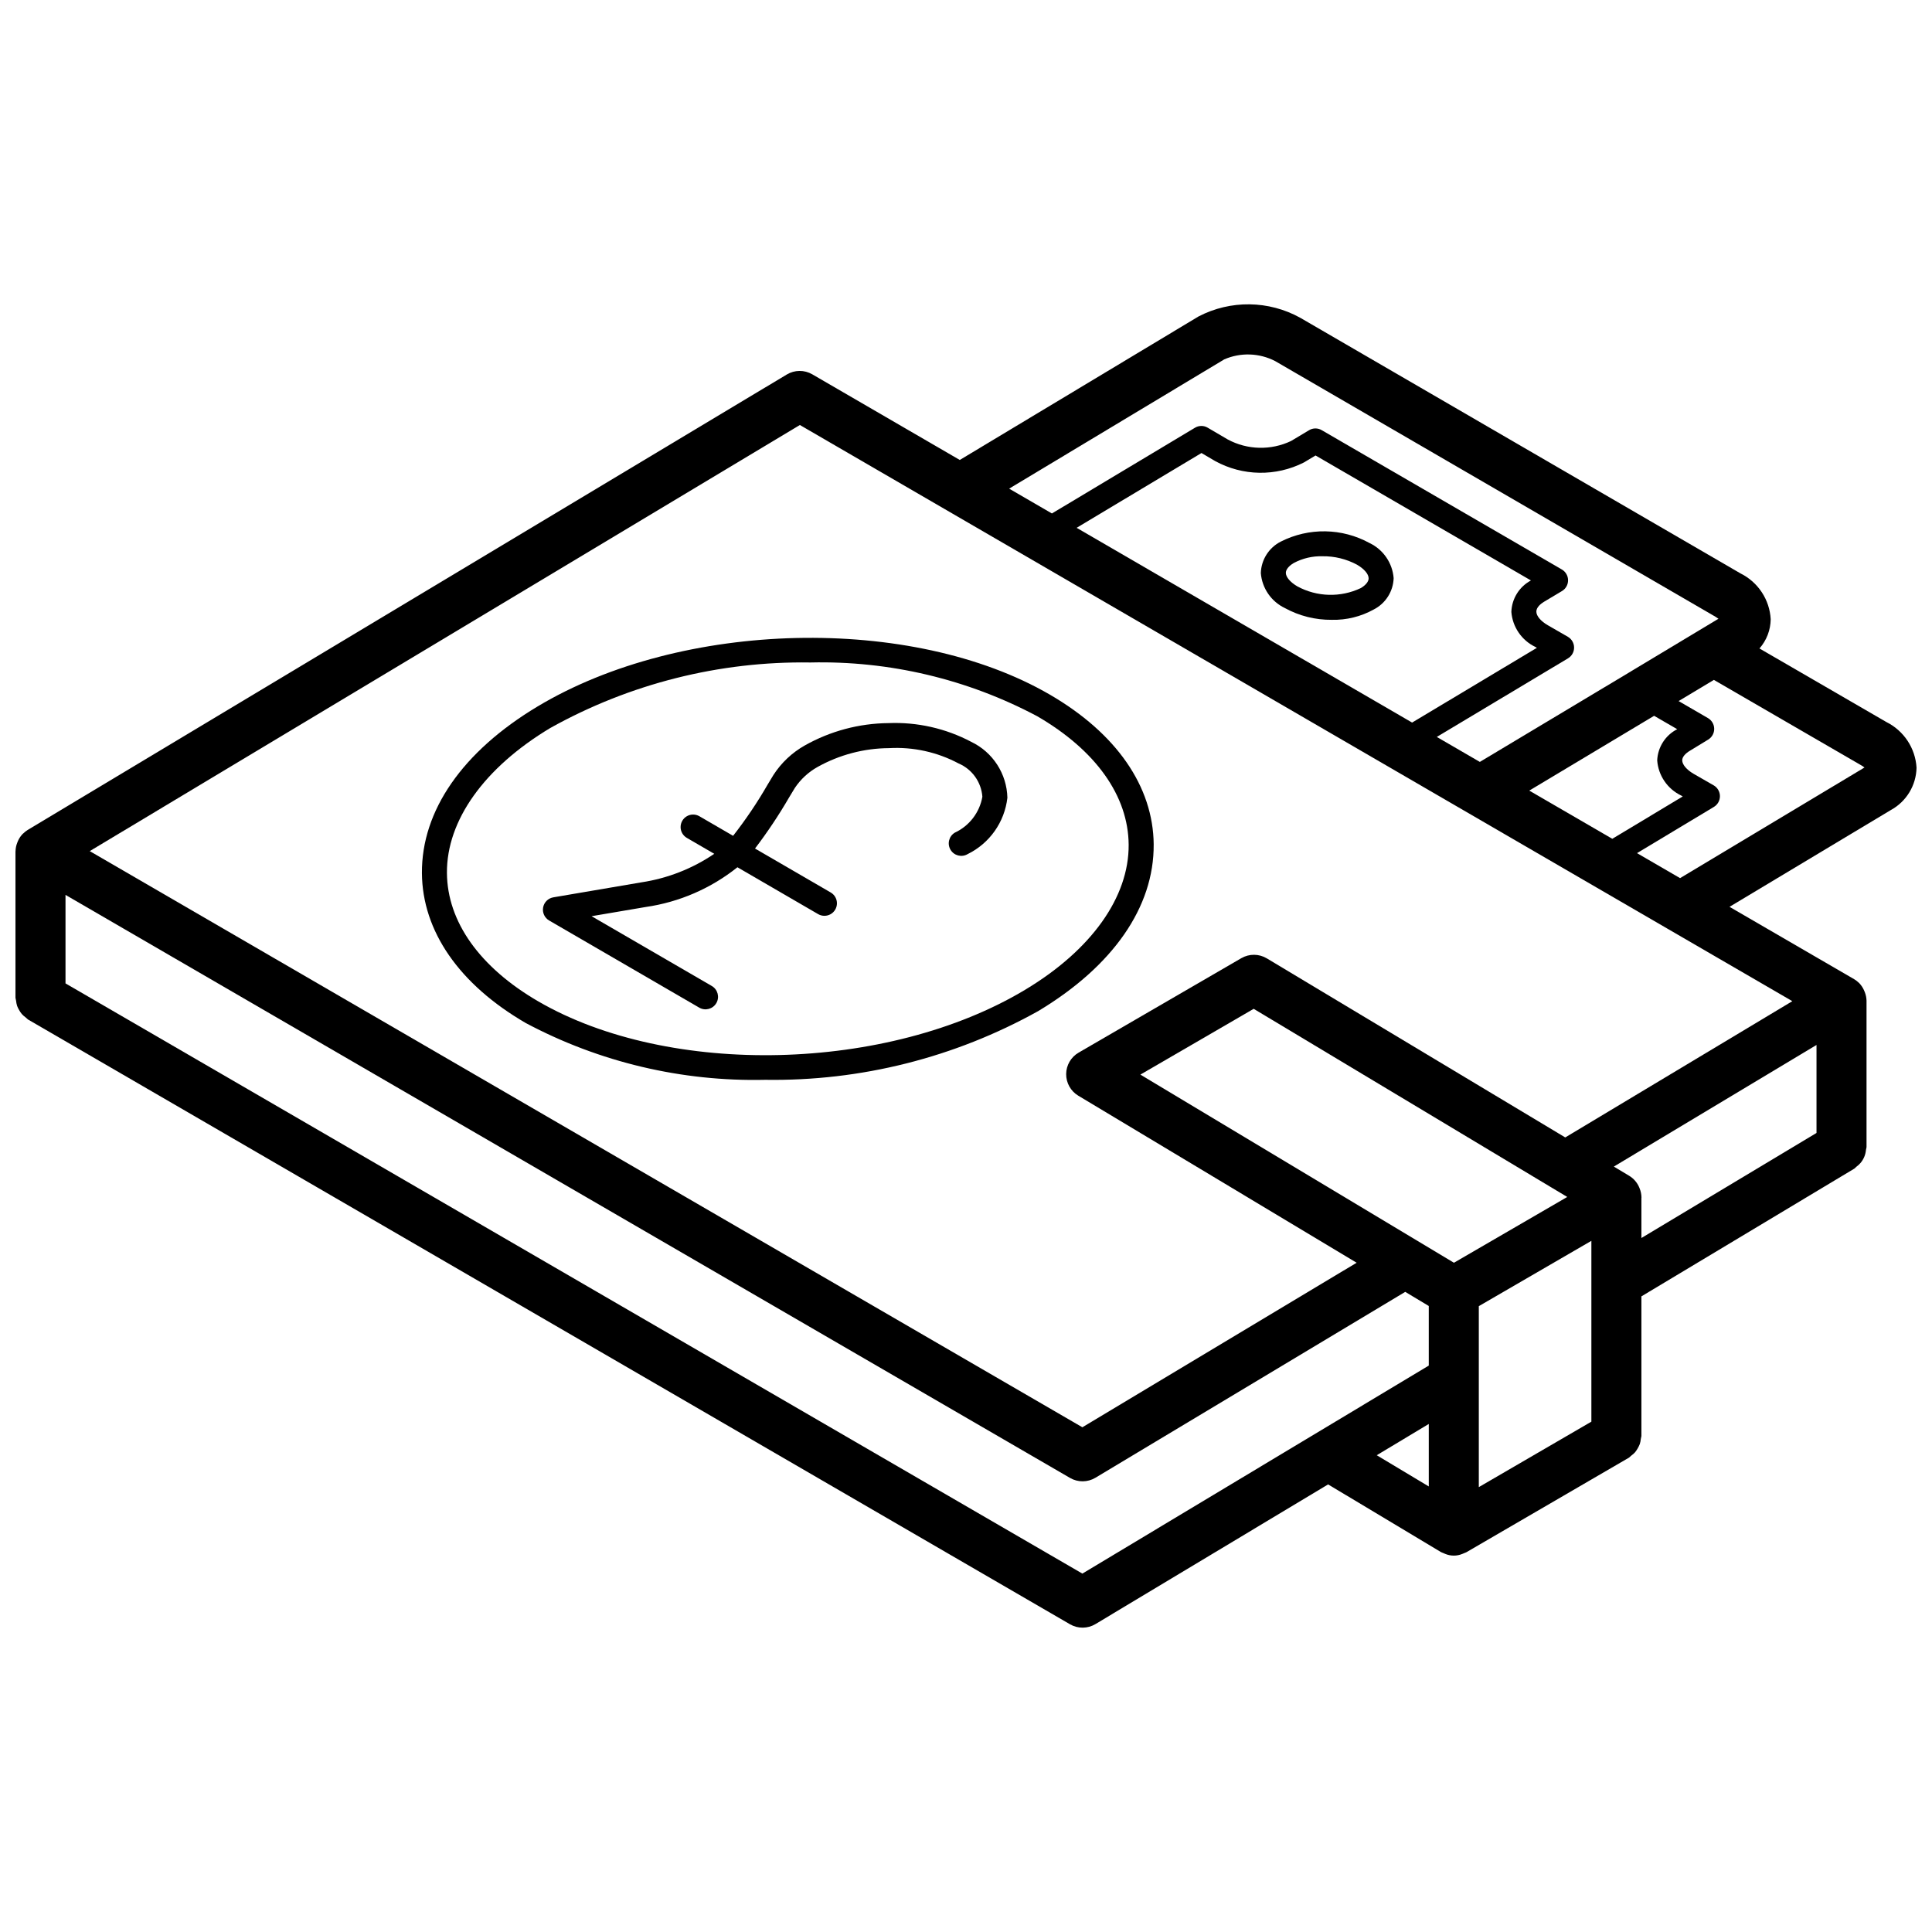
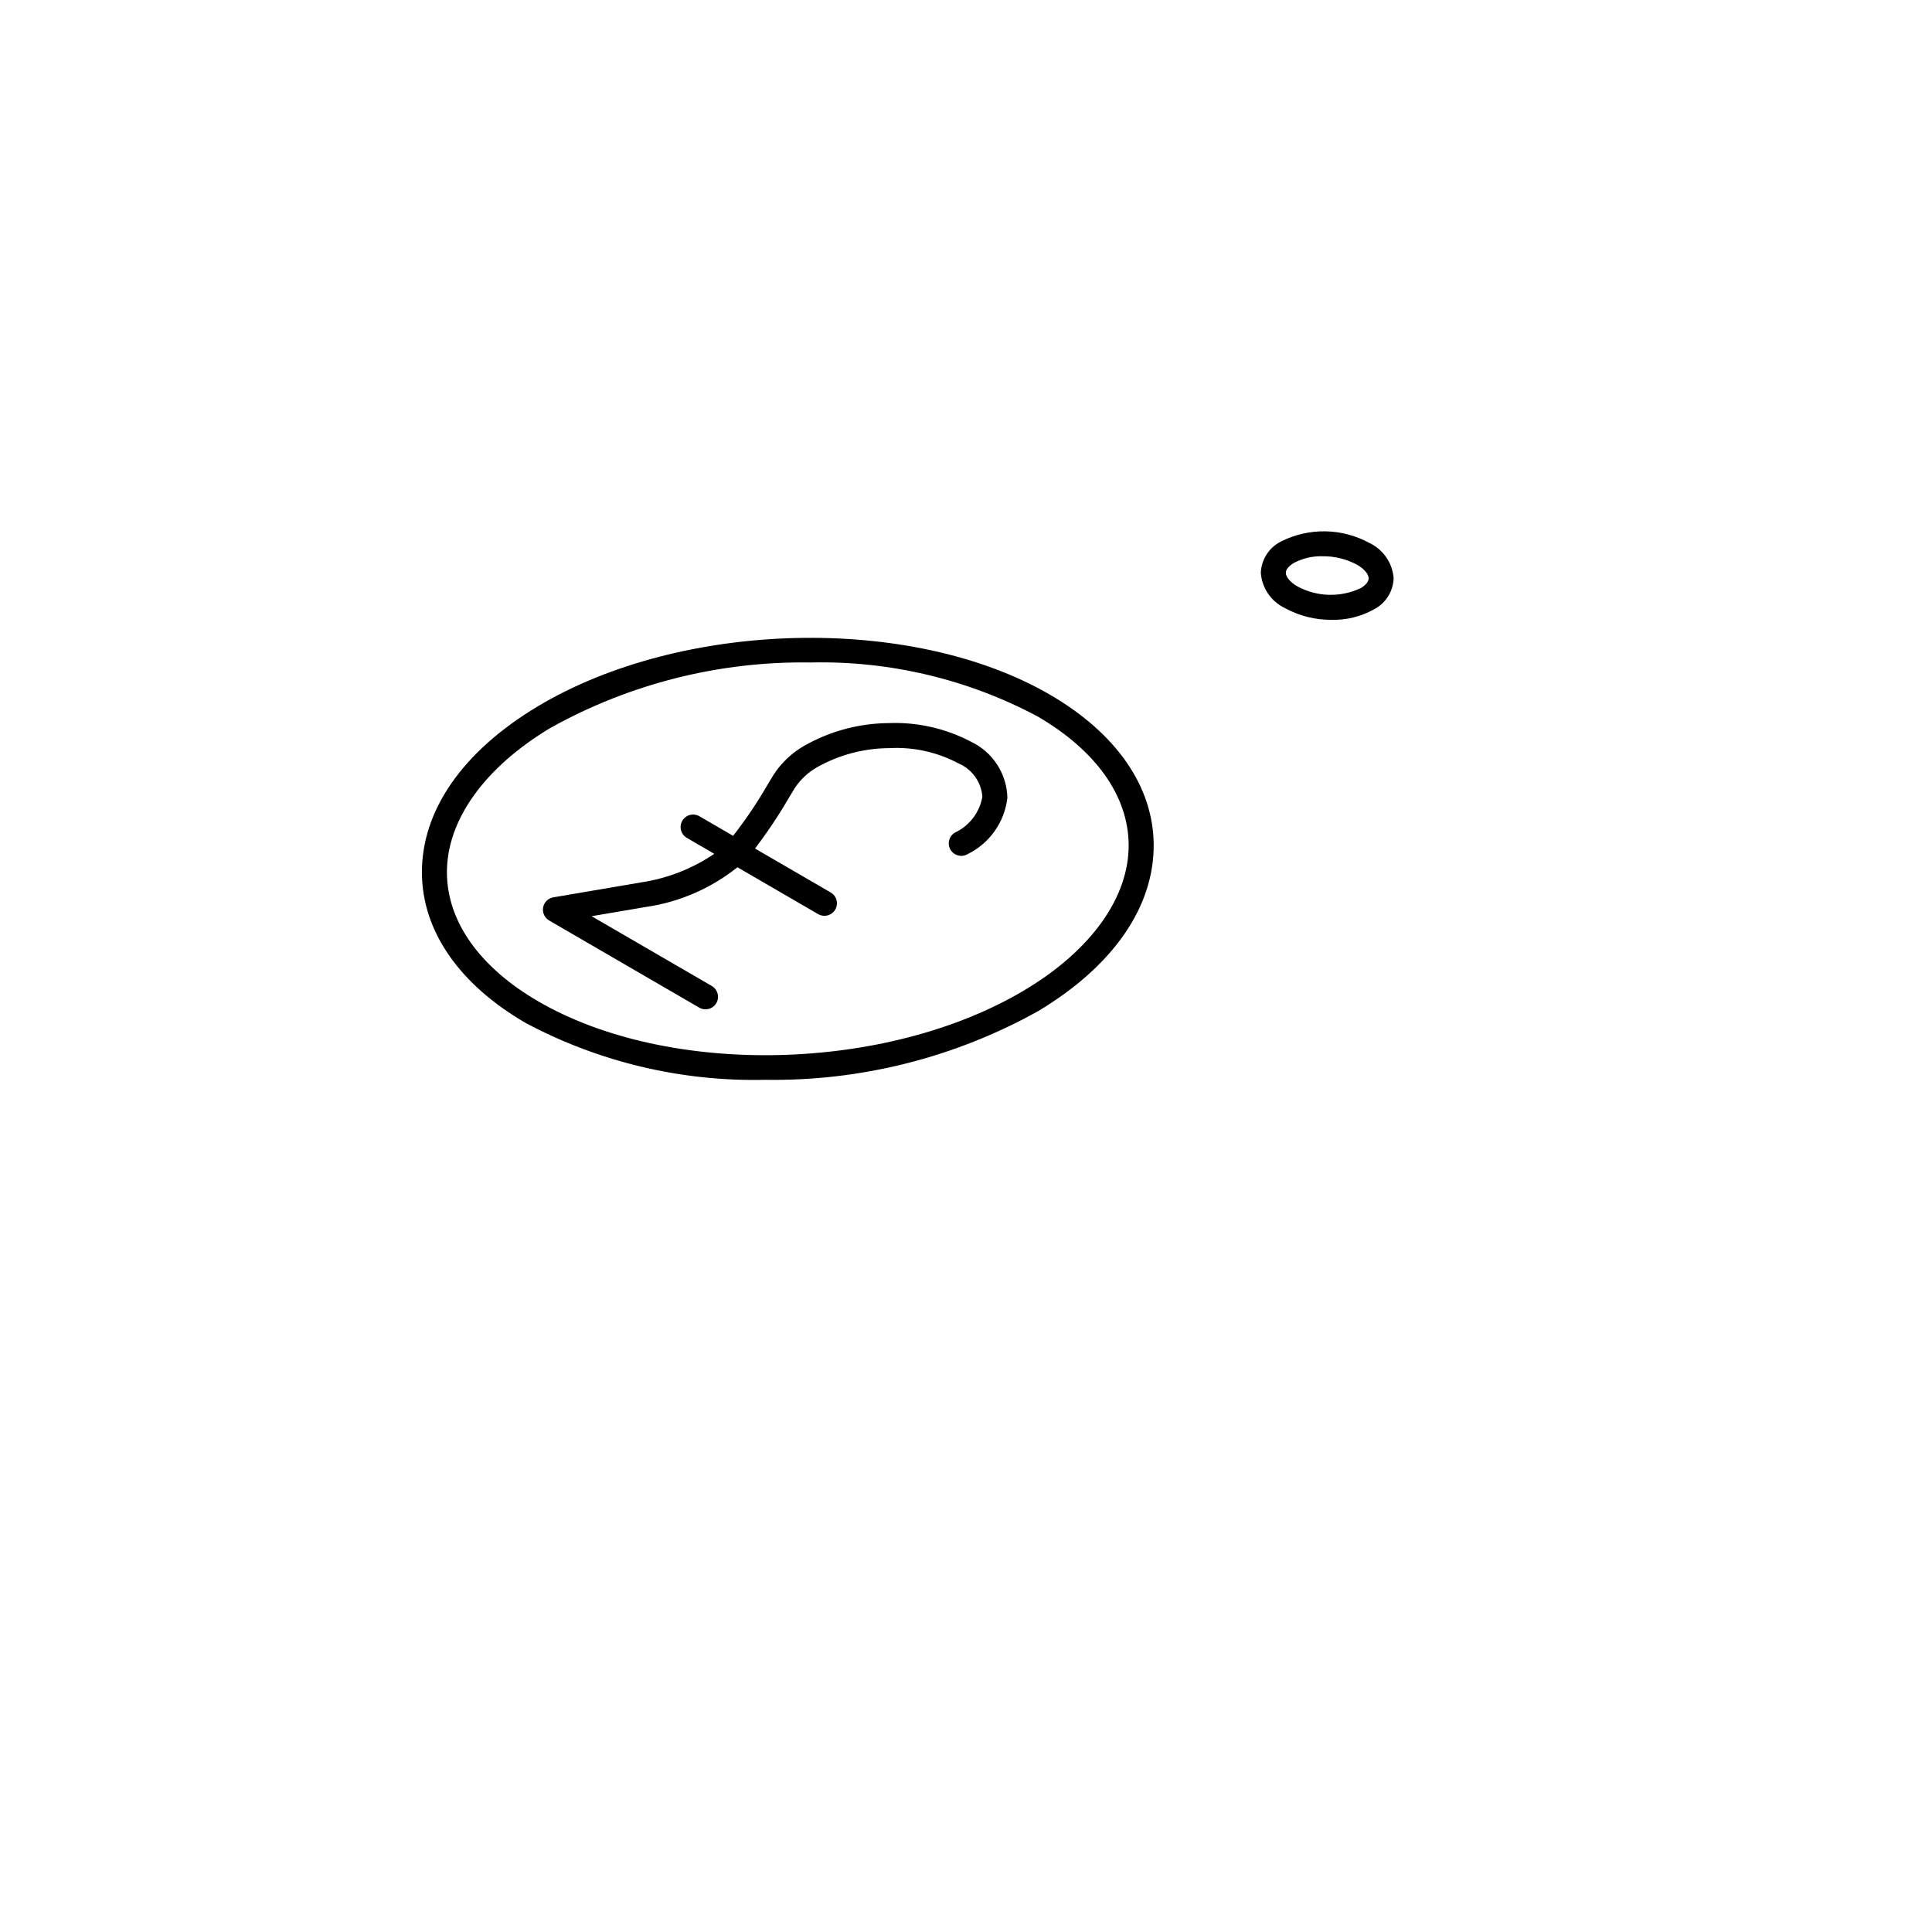
<svg xmlns="http://www.w3.org/2000/svg" width="800px" height="800px" version="1.1" viewBox="144 144 512 512">
  <defs>
    <clipPath id="a">
-       <path d="m148.09 224h503.81v352h-503.81z" />
-     </clipPath>
+       </clipPath>
  </defs>
  <path d="m506.96 287.92c-7.301-4.012-16.113-4.156-23.543-0.387-3.148 1.605-5.176 4.797-5.285 8.332 0.316 4.008 2.746 7.543 6.371 9.277 3.812 2.09 8.102 3.164 12.449 3.117 3.875 0.09 7.699-0.852 11.09-2.731 3.148-1.598 5.176-4.789 5.289-8.316-0.312-4.012-2.742-7.555-6.371-9.293zm-2.324 11.926h-0.004c-5.352 2.539-11.59 2.375-16.801-0.441-1.883-1.094-3.062-2.465-3.07-3.59-0.004-0.855 0.754-1.809 2.074-2.598 2.344-1.258 4.977-1.879 7.637-1.801 3.195-0.047 6.348 0.727 9.16 2.242 1.887 1.094 3.062 2.473 3.07 3.598 0.008 0.855-0.75 1.801-2.066 2.59z" />
  <g clip-path="url(#a)">
    <path d="m148.53 410.56c0.145 0.395 0.328 0.77 0.547 1.125 0.199 0.367 0.43 0.715 0.699 1.035 0.305 0.336 0.645 0.637 1.016 0.902 0.191 0.195 0.395 0.375 0.609 0.543l276.17 160.29c2.086 1.207 4.668 1.188 6.738-0.055l61.656-37.016 29.895 17.926c0.172 0.105 0.367 0.148 0.547 0.234 0.191 0.094 0.391 0.18 0.59 0.254 1.457 0.609 3.098 0.609 4.551 0 0.195-0.074 0.375-0.148 0.559-0.234 0.164-0.078 0.34-0.117 0.5-0.207l43.086-25.062c0.211-0.164 0.414-0.34 0.602-0.531 0.371-0.266 0.715-0.57 1.023-0.906 0.516-0.656 0.934-1.383 1.242-2.16 0.137-0.438 0.23-0.887 0.27-1.344 0.07-0.258 0.125-0.52 0.16-0.785v-37.02l56.445-33.863c0.199-0.16 0.387-0.332 0.562-0.516 0.371-0.27 0.707-0.578 1.012-0.922 0.852-0.973 1.375-2.195 1.488-3.488 0.066-0.246 0.117-0.5 0.152-0.758v-38.781l-0.004-0.02 0.004-0.027c-0.02-0.77-0.176-1.527-0.461-2.246-0.07-0.188-0.141-0.359-0.227-0.543-0.309-0.68-0.73-1.305-1.246-1.848l-0.039-0.027c-0.398-0.398-0.844-0.742-1.328-1.027l-33.012-19.164 42.75-25.645c4.125-2.25 6.727-6.543 6.816-11.238-0.312-5.176-3.363-9.785-8.004-12.094l-33.621-19.488c1.887-2.144 2.941-4.891 2.977-7.746-0.285-5.195-3.344-9.832-8-12.145l-116.68-67.75c-8.359-4.625-18.477-4.754-26.949-0.348l-63.273 38.031-39.102-22.703c-2.09-1.207-4.668-1.188-6.742 0.055l-201.19 120.71c-0.41 0.258-0.793 0.559-1.137 0.898-0.051 0.051-0.113 0.082-0.164 0.133-0.52 0.543-0.945 1.168-1.25 1.855-0.082 0.164-0.141 0.328-0.203 0.504-0.281 0.707-0.43 1.461-0.449 2.219l-0.016 0.074v38.781c0.035 0.266 0.09 0.531 0.16 0.789 0.043 0.457 0.133 0.91 0.27 1.344zm282.31 150.46-269.48-156.41v-23.453l266.21 154.51c2.086 1.211 4.668 1.191 6.738-0.051l82.094-49.258 6.238 3.742v15.793zm105.06-70.875 29.832-17.312v47.922l-29.832 17.348zm18.949-31.629 0.059 0.035 4.43 2.656-30.027 17.434-83.098-49.859 30.027-17.434zm-32.207 62.852v16.555l-13.793-8.273zm56.348-59.879 0.02-0.137c-0.012-0.844-0.184-1.676-0.508-2.453-0.039-0.094-0.07-0.18-0.109-0.27-0.535-1.25-1.445-2.297-2.602-3.008l-4.106-2.465 53.707-32.23v23.32l-46.402 27.84zm59.117-114.09-48.867 29.316-11.414-6.625 20.371-12.25c1.008-0.605 1.617-1.699 1.605-2.875-0.012-1.176-0.645-2.258-1.664-2.844l-5.289-3.039c-1.871-1.082-3.035-2.461-3.043-3.59 0-0.852 0.754-1.785 2.113-2.582l4.777-2.914c0.996-0.609 1.598-1.695 1.586-2.863-0.016-1.172-0.641-2.246-1.652-2.832l-7.777-4.508 9.344-5.613 39.055 22.637c0.301 0.168 0.586 0.363 0.855 0.582zm-55.75-13.703 6.125 3.547c-3.133 1.598-5.156 4.758-5.305 8.27 0.293 4.019 2.723 7.574 6.359 9.312l0.414 0.238-18.672 11.227-22.004-12.773zm-113.91-94.461c4.332-1.879 9.277-1.711 13.477 0.453l116.68 67.746c0.281 0.164 0.551 0.348 0.809 0.543l-23.773 14.289-0.012 0.012-39.453 23.637-11.406-6.621 34.773-20.828c1.008-0.602 1.621-1.695 1.609-2.871-0.008-1.172-0.641-2.258-1.656-2.844l-5.297-3.051c-1.871-1.078-3.035-2.457-3.047-3.598-0.016-1.199 1.273-2.164 2.019-2.617l4.769-2.848c1.012-0.602 1.625-1.691 1.617-2.867-0.004-1.176-0.633-2.258-1.648-2.848l-63.637-36.926c-1.043-0.613-2.336-0.605-3.367 0.023l-4.769 2.856c-5.34 2.535-11.566 2.383-16.773-0.414l-5.305-3.113c-1.039-0.625-2.34-0.617-3.379 0.012l-37.91 22.715-11.332-6.578zm82.434 76.207 0.414 0.234-33.07 19.812-88.906-51.613 33.086-19.82 3.621 2.129c7.293 4.004 16.098 4.144 23.52 0.375l3.094-1.852 57.078 33.121c-3.102 1.652-5.078 4.836-5.191 8.344 0.316 4 2.738 7.531 6.356 9.27zm-194.9-58.812 229.85 133.44c0.133 0.082 0.266 0.168 0.41 0.238l32.75 19.012-60.184 36.113-79.094-47.461c-2.07-1.238-4.648-1.258-6.738-0.051l-43.129 25.035c-2.027 1.176-3.285 3.34-3.301 5.684-0.016 2.348 1.207 4.527 3.219 5.734l73.762 44.262-72.684 43.605-263.06-152.69z" />
  </g>
  <path d="m449.74 367.8c-0.113-15.375-9.895-29.484-27.535-39.727-36.59-21.234-97.484-19.805-135.77 3.164-19.867 11.918-30.738 27.598-30.621 44.152 0.109 15.379 9.887 29.492 27.535 39.734 19.5 10.371 41.34 15.547 63.422 15.039 25.293 0.395 50.246-5.887 72.344-18.203 19.867-11.918 30.742-27.605 30.621-44.16zm-34.027 38.477c-36.445 21.879-94.32 23.266-129.04 3.113-15.527-9.02-24.141-21.113-24.23-34.055-0.102-13.902 9.887-27.906 27.398-38.414 21.051-11.738 44.824-17.727 68.926-17.355 20.926-0.488 41.625 4.418 60.105 14.242 15.531 9.02 24.141 21.105 24.234 34.047 0.102 13.902-9.887 27.914-27.398 38.422z" />
  <path d="m401.36 340.58c-6.738-3.555-14.301-5.262-21.914-4.949-7.781 0.07-15.418 2.113-22.195 5.938-3.344 1.891-6.18 4.562-8.27 7.789l-1.559 2.582c-2.723 4.727-5.777 9.258-9.141 13.559l-8.934-5.188c-1.027-0.594-2.289-0.598-3.316-0.008-1.027 0.59-1.66 1.684-1.664 2.867-0.004 1.184 0.629 2.281 1.652 2.875l7.273 4.223c-5.785 3.926-12.371 6.508-19.281 7.555l-23.371 3.981c-1.375 0.234-2.457 1.305-2.707 2.68-0.246 1.375 0.391 2.758 1.598 3.457l39.777 23.094c1.582 0.918 3.613 0.379 4.531-1.207 0.918-1.582 0.379-3.613-1.203-4.531l-31.859-18.496 14.348-2.438c8.895-1.285 17.281-4.922 24.305-10.531l21.391 12.422c1.027 0.594 2.289 0.594 3.316 0.004 1.027-0.59 1.66-1.684 1.664-2.867 0.004-1.184-0.625-2.281-1.652-2.875l-20.062-11.648c3.281-4.309 6.293-8.816 9.012-13.5l1.543-2.551c1.539-2.305 3.602-4.211 6.019-5.562 5.793-3.234 12.309-4.953 18.941-4.992 6.398-0.359 12.773 1.043 18.43 4.055 3.59 1.531 6.019 4.934 6.309 8.824-0.73 4.18-3.461 7.738-7.309 9.523-1.562 0.941-2.066 2.973-1.129 4.535 0.938 1.566 2.965 2.078 4.531 1.148 5.832-2.856 9.801-8.488 10.535-14.938-0.148-6.359-3.863-12.094-9.609-14.828z" />
</svg>